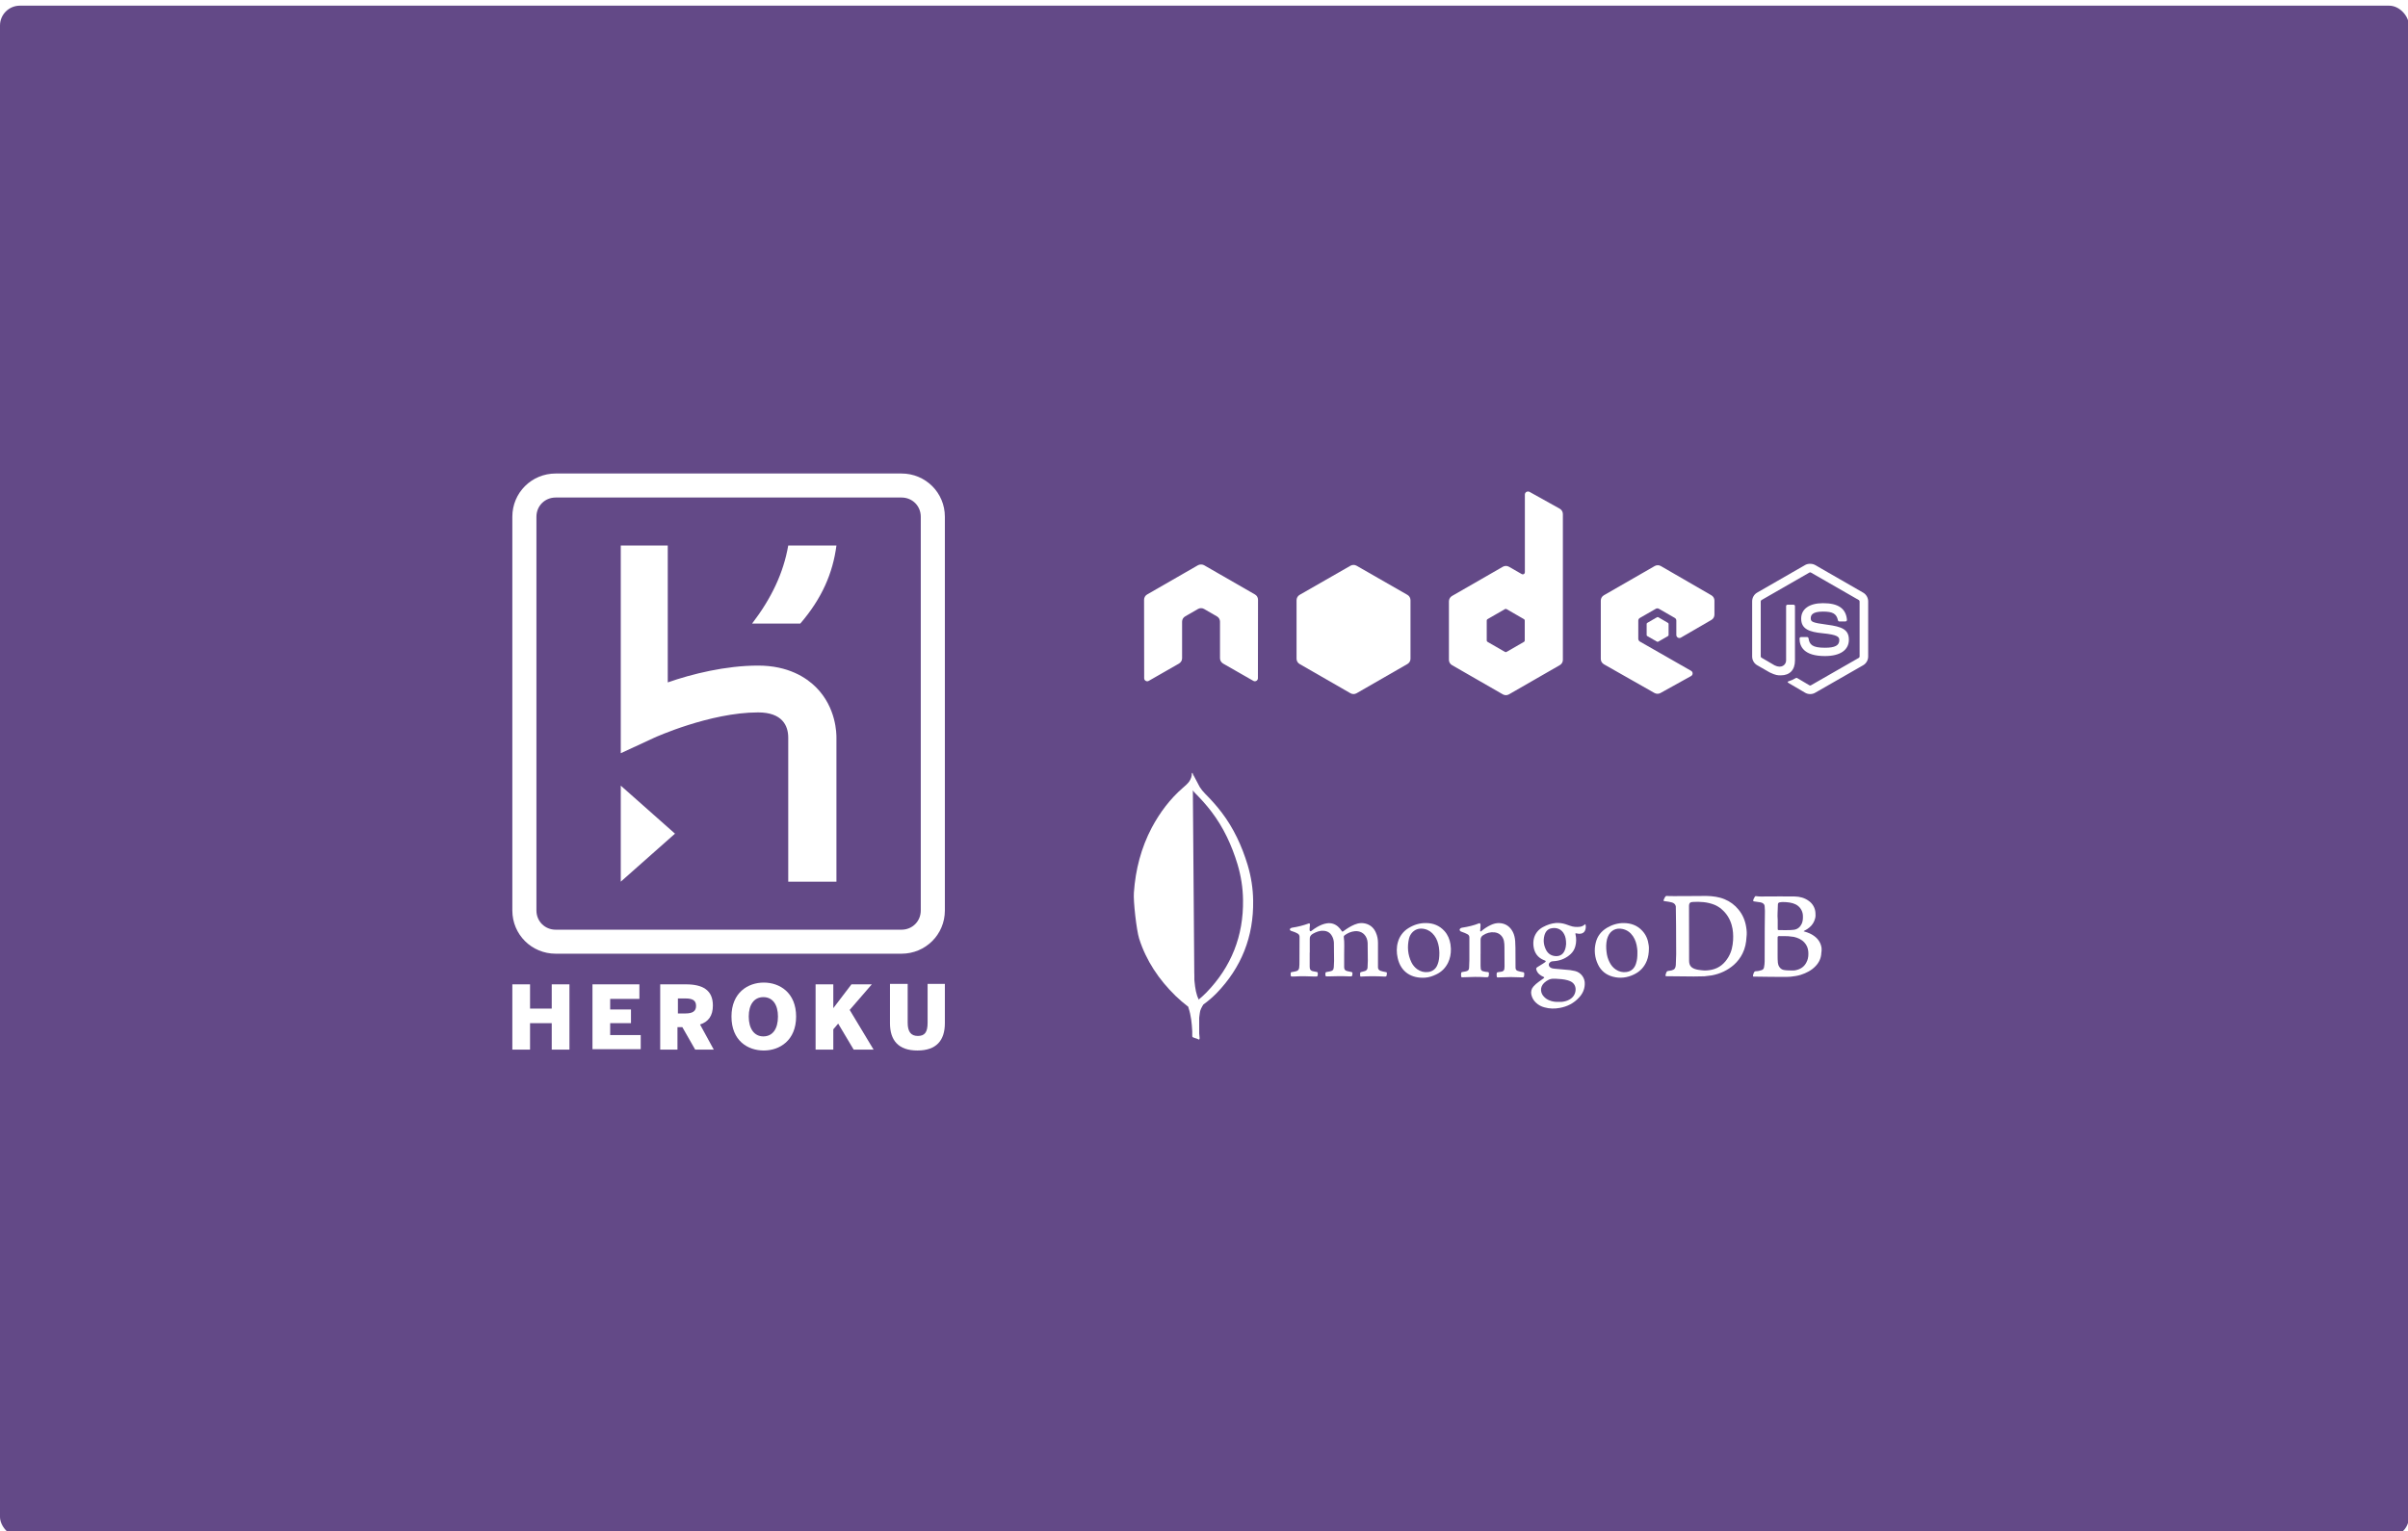
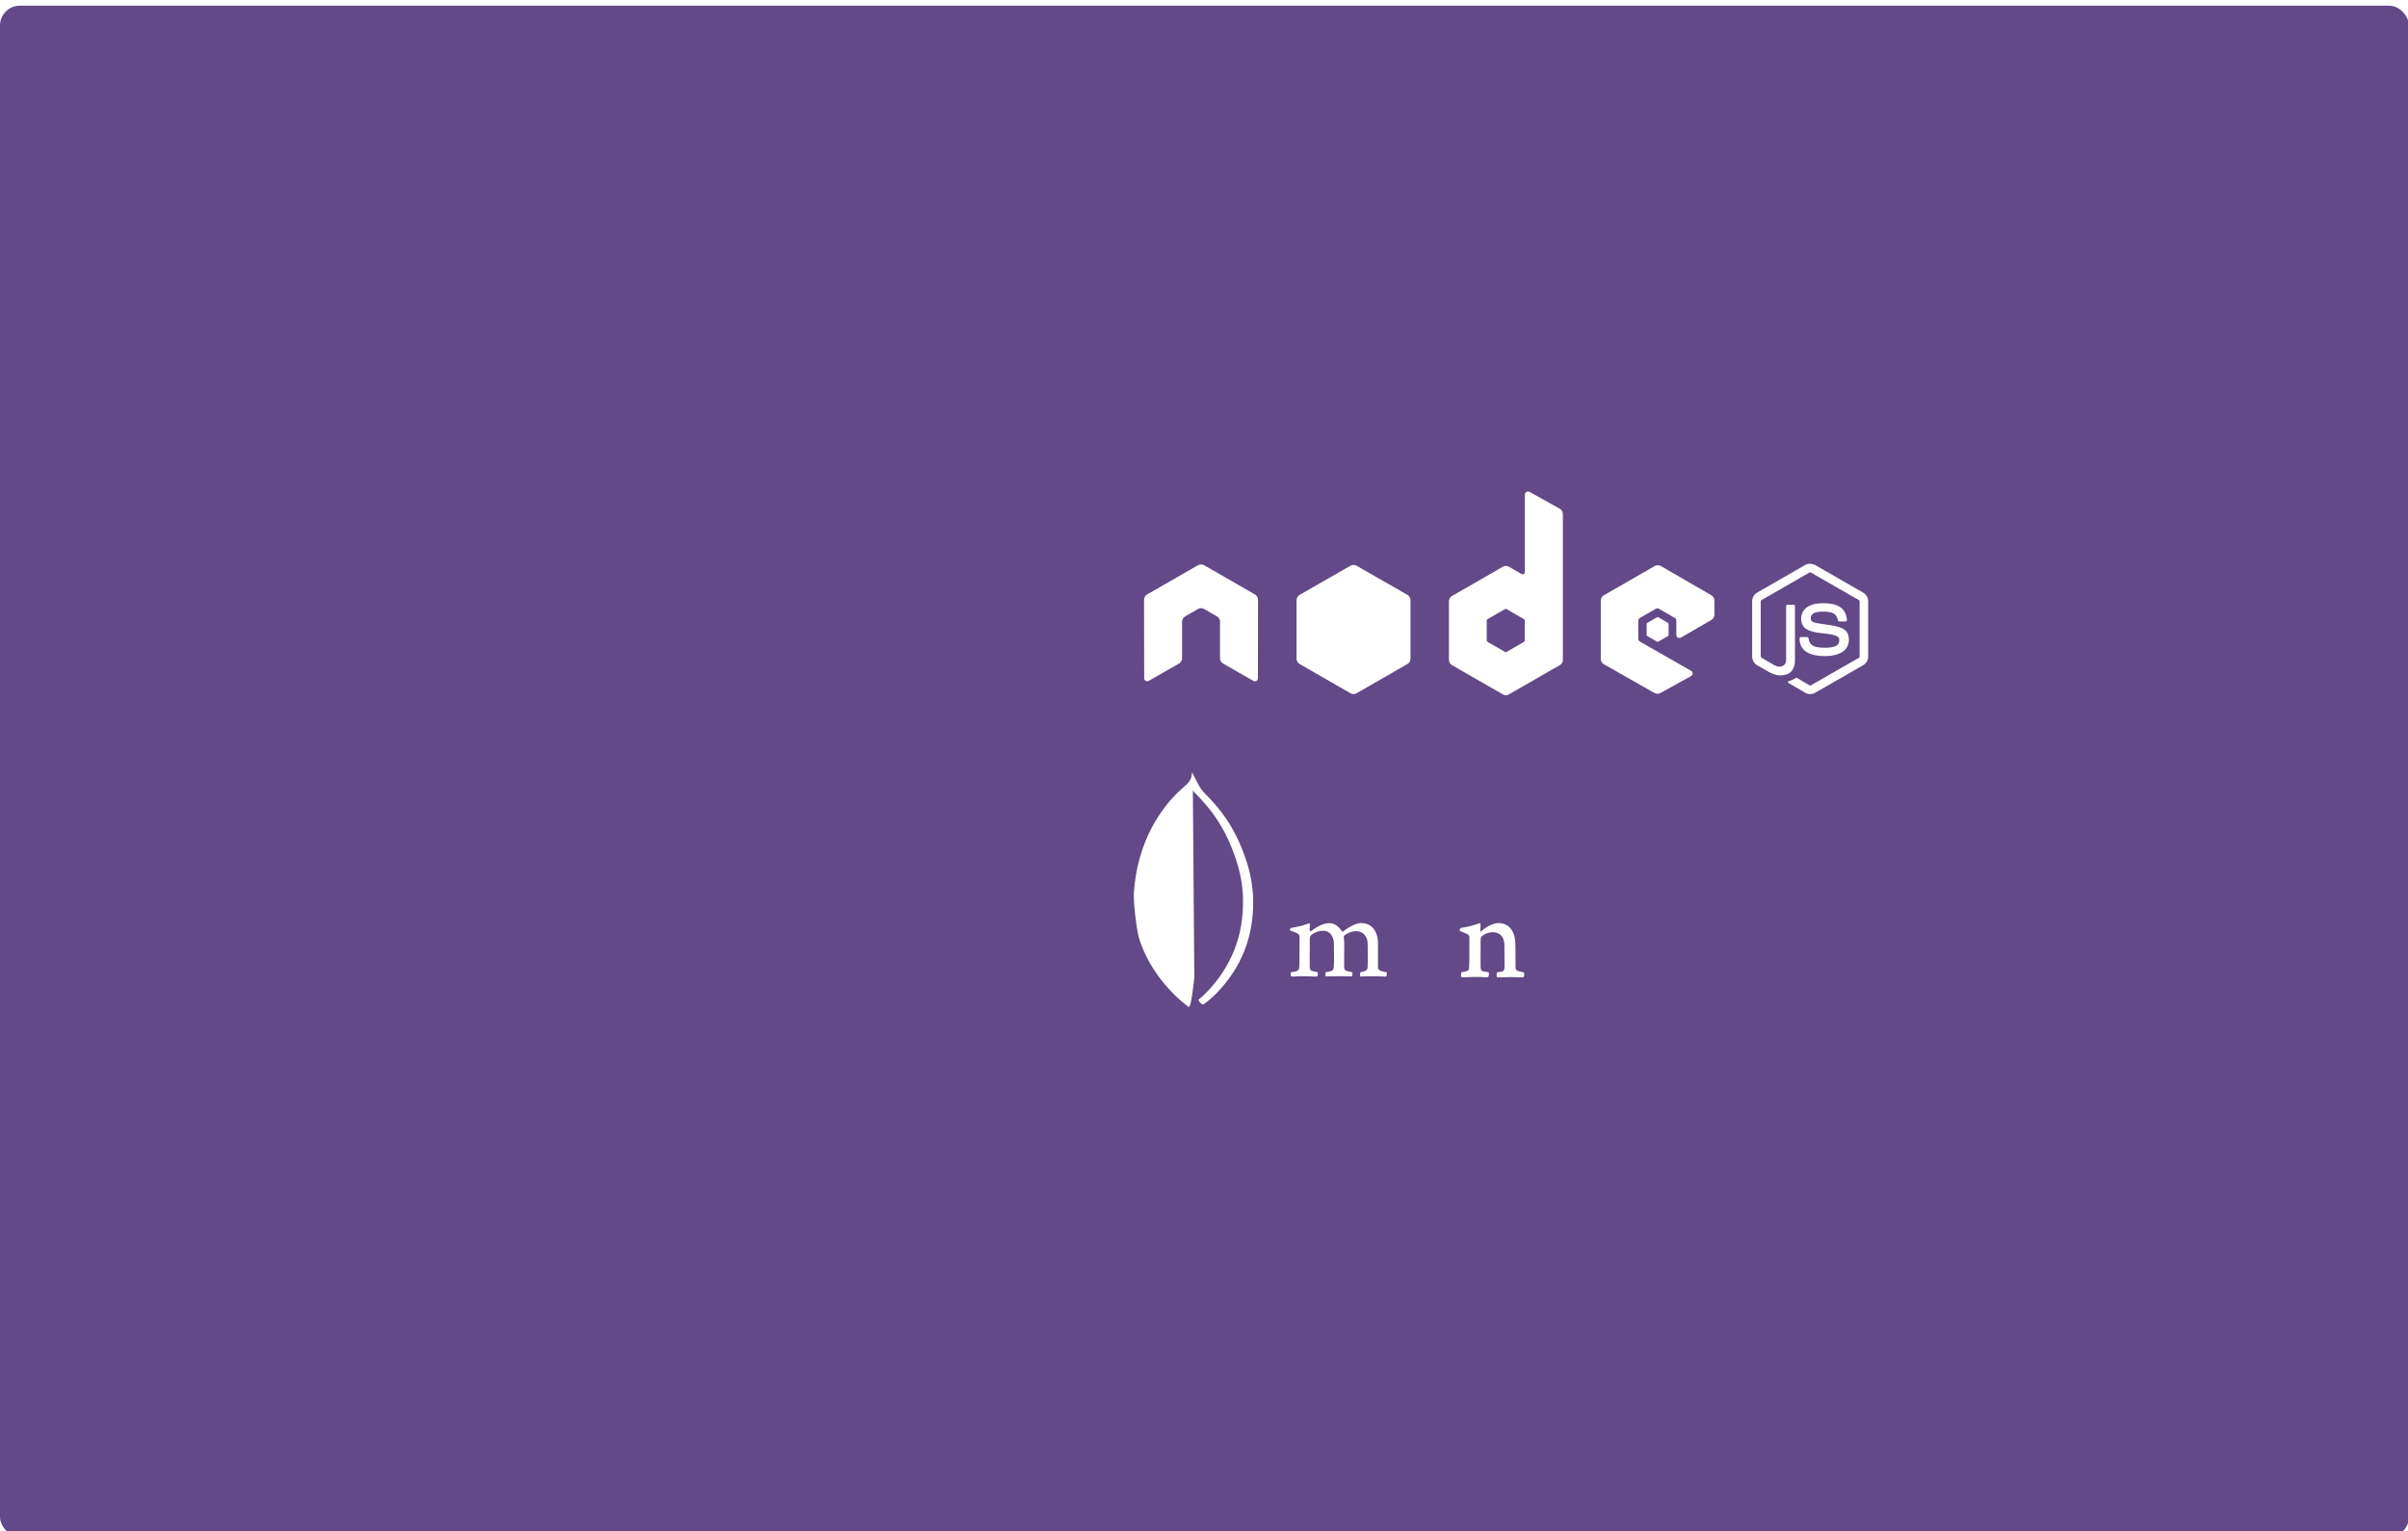
<svg xmlns="http://www.w3.org/2000/svg" width="1698" height="1080" viewBox="0 0 1698 1080" fill="none">
  <g clip-path="url(#clip0_291_28)">
    <g filter="url(#filter0_d_291_28)">
      <rect width="1698.67" height="1080" rx="14" fill="#634987" />
    </g>
    <g clip-path="url(#clip1_291_28)">
      <path d="M635.688 334H391.858C374.866 334 361.273 347.549 361.273 364.485V642.234C361.273 659.17 374.866 672.718 391.858 672.718H635.688C652.68 672.718 666.273 659.17 666.273 642.234V364.485C666.273 347.549 652.68 334 635.688 334ZM649.281 642.234C649.281 649.855 643.334 655.783 635.688 655.783H391.858C384.212 655.783 378.265 649.855 378.265 642.234V364.485C378.265 356.863 384.212 350.936 391.858 350.936H635.688C643.334 350.936 649.281 356.863 649.281 364.485V642.234ZM437.735 621.911L475.967 588.039L437.735 554.167V621.911ZM575.368 484.73C568.571 477.955 555.827 469.487 534.588 469.487C511.649 469.487 487.861 475.415 470.869 481.343V384.808H437.735V531.303L461.524 520.295C461.524 520.295 500.604 502.512 534.588 502.512C551.579 502.512 555.827 511.827 555.827 520.295V621.911H589.811V520.295C589.811 517.755 589.811 499.125 575.368 484.73ZM530.34 439.85H564.323C579.616 422.067 587.262 404.284 589.811 384.808H555.827C552.429 404.284 543.933 422.067 530.34 439.85Z" fill="white" />
      <path d="M627.563 694.014V721.707C627.563 733.842 633.494 740.999 646.918 740.999C660.342 740.999 666.273 733.842 666.273 721.707V694.014H654.098V721.396C654.098 727.93 652.225 730.731 647.23 730.731C642.235 730.731 640.05 727.619 640.05 721.396V694.014H627.563Z" fill="white" />
-       <path d="M587.604 694.325H575.116V740.377H587.604V726.063L591.037 722.018L601.964 740.377H616.012L599.154 712.373L614.763 694.325H600.403L587.604 711.128V694.325Z" fill="white" />
      <path d="M450.869 694.325H417.778V740.065H451.805V730.108H430.265V721.707H444.937V712.061H430.265V704.594H450.869V694.325Z" fill="white" />
      <path d="M373.76 694.325H361.273V740.377H373.76V721.707H389.057V740.377H401.544V694.325H389.057V711.439H373.76V694.325Z" fill="white" />
      <path fill-rule="evenodd" clip-rule="evenodd" d="M515.802 717.04C515.802 700.237 527.353 693.081 538.591 693.081C549.83 693.081 561.38 700.237 561.38 717.04C561.38 733.842 549.83 740.999 538.591 740.999C527.353 740.999 515.802 734.153 515.802 717.04ZM538.279 703.349C544.835 703.349 548.581 708.639 548.581 717.04C548.581 725.752 544.835 731.042 538.279 731.042C531.723 731.042 527.977 725.441 527.977 717.04C527.977 708.639 531.723 703.349 538.279 703.349Z" fill="white" />
      <path fill-rule="evenodd" clip-rule="evenodd" d="M465.541 694.325H483.648C495.51 694.325 502.691 698.37 502.691 709.261C502.691 716.418 499.569 720.774 493.637 722.641L503.315 740.377H490.203L481.15 724.508H477.716V740.377H465.541V694.325ZM490.828 709.572C490.828 713.306 488.33 714.862 483.335 714.862H478.028V704.282H483.335C488.642 704.282 490.828 705.838 490.828 709.572Z" fill="white" />
    </g>
    <path fill-rule="evenodd" clip-rule="evenodd" d="M845.012 705.277C845.131 705.497 845.255 705.715 845.384 705.931L845.412 705.977C846.121 707.149 846.933 708.493 848.652 708.493C851.921 706.117 854.993 703.479 857.837 700.604C875.391 682.471 884.072 660.653 883.66 635.247C883.559 626.747 882.23 618.347 879.782 610.15C875.698 596.727 869.983 584.33 861.513 573.166C857.947 568.451 853.964 564.049 849.78 559.849C848.357 558.419 847.091 556.84 846.003 555.138L841.007 545.708L840.993 545.713C840.887 545.838 840.846 550.218 840.851 557.369C841.414 558.053 842.01 558.712 842.637 559.341C846.821 563.541 850.804 567.943 854.37 572.658C862.84 583.822 868.555 596.219 872.639 609.642C875.087 617.839 876.416 626.239 876.517 634.74C876.929 660.146 868.248 681.963 850.694 700.097C848.889 701.921 846.993 703.65 845.012 705.277Z" fill="white" />
    <path d="M841.007 545.405C840.801 544.991 840.595 545.304 840.393 545.506C840.494 547.553 839.779 549.398 838.651 551.141C837.428 552.889 835.791 554.214 834.16 555.649C825.076 563.538 817.935 573.065 812.215 583.718C804.661 598.061 800.683 613.425 799.565 629.612C799.061 635.454 801.398 656.044 803.241 661.983C808.236 677.761 817.22 690.972 828.907 702.444C831.767 705.204 834.829 707.771 837.991 710.227C838.908 710.227 839.013 709.409 839.215 708.792C839.617 707.484 839.924 706.148 840.132 704.795C841.048 699.675 841.562 694.551 842.171 689.431L841.048 545.405H841.007Z" fill="white" />
-     <path d="M846.017 714.74C846.223 712.384 847.392 710.439 848.57 708.493C847.346 707.987 846.425 706.956 845.71 705.825C845.095 704.799 844.587 703.525 844.179 702.444C842.749 698.143 842.437 693.635 842.034 689.228V686.56C841.53 686.974 841.42 690.452 841.42 690.967C841.113 695.677 840.503 700.291 839.586 704.794C839.279 706.634 839.082 708.484 837.955 710.121C837.955 710.328 837.955 710.535 838.055 710.839C839.889 716.267 840.402 721.801 840.714 727.436V729.483C840.714 731.939 840.613 731.428 842.653 732.243C843.468 732.551 844.394 732.657 845.205 733.268C845.82 733.268 845.92 732.762 845.92 732.348L845.613 728.967V719.537C845.512 717.9 845.82 716.258 846.026 714.721L846.017 714.74Z" fill="white" />
    <path d="M923.524 671.897V681.653C923.513 682.04 923.535 682.426 923.59 682.809C923.716 683.964 924.423 684.669 925.462 684.993C926.431 685.249 927.416 685.442 928.41 685.571C928.986 685.637 929.178 685.89 929.243 686.51C929.309 688.694 929.117 688.953 927.006 688.821C922.083 688.563 917.155 688.502 912.231 688.821H911.763C910.228 688.887 910.102 688.755 910.102 687.215C910.102 686.956 910.167 686.637 910.167 686.379C910.167 685.909 910.485 685.674 910.935 685.674C911.964 685.547 912.919 685.289 913.883 685.096C915.226 684.777 915.989 683.941 916.12 682.593C916.308 681.118 916.308 679.577 916.308 678.098L916.373 660.897C916.394 660.398 916.273 659.903 916.025 659.47C915.776 659.038 915.41 658.685 914.969 658.454C913.812 657.809 912.588 657.292 911.319 656.913C910.935 656.786 910.551 656.725 910.233 656.528C909.297 656.077 909.273 655.246 910.167 654.729C910.485 654.541 910.869 654.41 911.253 654.344C915.134 653.769 918.948 652.801 922.635 651.455C923.403 651.197 923.595 651.267 923.665 652.033C923.73 652.503 923.665 653.066 923.599 653.508C923.473 654.344 923.473 655.175 923.473 655.95C923.473 656.27 923.538 656.594 923.857 656.786C924.175 656.979 924.498 656.786 924.793 656.599C926.136 655.565 927.479 654.607 928.949 653.78C931.055 652.625 933.301 651.596 935.735 651.277C938.683 650.892 941.234 651.662 943.476 653.588C944.403 654.42 945.219 655.369 945.905 656.411C946.546 657.35 946.607 657.374 947.44 656.73C949.874 654.931 952.429 653.329 955.181 652.174C958.059 650.953 961.003 650.765 963.942 651.789C966.947 652.878 968.997 654.997 970.214 657.886C971.243 660.197 971.683 662.583 971.683 665.072V682.273C971.683 683.429 972.151 684.152 973.284 684.716C974.501 685.186 975.844 685.42 977.121 685.679C977.955 685.867 977.955 685.867 977.955 686.712C977.828 688.826 977.636 688.957 975.586 688.826C970.453 688.537 965.308 688.537 960.175 688.826C959.145 688.892 959.145 688.892 959.089 687.863V687.544C959.023 685.806 959.023 685.806 960.689 685.43L962.351 684.979C962.914 684.846 963.416 684.527 963.776 684.072C964.136 683.618 964.333 683.056 964.335 682.475L964.522 677.661L964.396 665.082C964.347 663.959 964.11 662.852 963.694 661.808C962.093 657.89 958.579 656.481 955.186 656.866C952.626 657.125 950.388 658.149 948.278 659.628C947.828 659.948 947.51 660.333 947.576 660.976C948.151 665.086 947.763 669.196 947.833 673.302V682.226C947.833 683.833 948.474 684.603 950.009 684.988L952.958 685.632C953.407 685.698 953.66 685.89 953.66 686.402V686.872C953.594 688.671 953.473 688.751 951.675 688.732C946.56 688.474 941.44 688.544 936.39 688.732C934.658 688.798 934.518 688.605 934.598 686.853C934.663 685.82 934.785 685.763 935.749 685.571L937.855 685.186C939.727 684.8 940.415 684.096 940.541 682.104L940.729 677.802L940.602 664.899C940.476 663.292 940.134 661.751 939.259 660.276C937.981 657.9 935.983 656.683 933.245 656.552C930.493 656.364 928.064 657.388 925.757 658.665C924.156 659.605 923.454 660.718 923.581 662.583V671.954L923.524 671.897ZM1044.02 672.287V681.339C1044.03 681.982 1044.08 682.625 1044.15 683.264C1044.18 683.691 1044.34 684.096 1044.62 684.421C1044.9 684.745 1045.27 684.971 1045.69 685.063C1046.79 685.386 1047.93 685.58 1049.07 685.641C1049.72 685.707 1049.84 685.961 1049.91 686.477V686.928C1049.84 689.173 1049.59 689.432 1047.41 689.305C1042.55 688.986 1037.69 689.047 1032.83 689.305L1030.96 689.371C1030.57 689.371 1030.49 689.183 1030.38 688.92C1030.19 688.031 1030.19 687.113 1030.38 686.224C1030.45 685.838 1030.7 685.754 1031.08 685.646C1032.02 685.519 1032.82 685.327 1033.7 685.176C1035.31 684.791 1035.88 684.143 1035.94 682.48L1036.13 677.088V661.296C1036.13 660.14 1035.68 659.436 1034.66 658.919C1033.51 658.275 1032.29 657.829 1031.01 657.378C1030.62 657.252 1030.24 657.12 1029.92 656.927C1029.09 656.35 1028.99 655.518 1029.8 654.875C1030.16 654.575 1030.61 654.395 1031.07 654.358C1035.17 653.715 1039.13 652.817 1042.97 651.277C1043.42 651.089 1043.61 651.211 1043.8 651.596C1044 651.981 1044.06 652.432 1043.99 652.878L1043.8 655.894C1043.8 656.279 1043.62 656.833 1043.93 656.984C1044.31 657.242 1044.57 656.664 1044.89 656.514C1046.78 654.924 1048.86 653.587 1051.1 652.536C1053.08 651.596 1055.12 650.995 1057.43 651.126C1061.72 651.385 1064.79 653.569 1066.77 657.355C1067.79 659.346 1068.23 661.526 1068.43 663.776L1068.61 668.473L1068.68 682.659C1068.74 683.748 1069.13 684.458 1070.21 684.843C1071.34 685.219 1072.5 685.499 1073.67 685.679C1074.7 685.806 1074.75 685.998 1074.82 686.961V687.281C1074.69 689.465 1074.56 689.526 1072.39 689.394C1067.61 689.137 1062.83 689.137 1058.06 689.394C1057.42 689.46 1056.78 689.394 1056.19 689.46C1055.8 689.46 1055.55 689.394 1055.49 689.009C1055.36 688.173 1055.23 687.342 1055.42 686.44C1055.49 686.055 1055.68 685.862 1056.12 685.796L1059.07 685.326C1060.1 685.068 1060.67 684.387 1060.8 683.448L1060.93 681.649L1060.86 668.233C1060.86 666.693 1060.8 665.152 1060.48 663.611C1059.71 660.323 1057.22 657.975 1053.83 657.646C1050.89 657.327 1048.22 658.097 1045.77 659.699C1044.56 660.469 1044.04 661.559 1044.04 662.907V672.602C1044.04 672.414 1044.04 672.414 1044.11 672.414L1044.02 672.287Z" fill="white" />
-     <path d="M1231.35 654.118C1230.65 649.431 1228.92 645.26 1225.91 641.6C1223.3 638.368 1219.91 635.851 1216.06 634.282C1212.04 632.615 1207.75 632.098 1203.4 631.971C1201.6 631.906 1177.17 632.291 1175.38 631.971C1174.93 631.906 1174.61 632.037 1174.35 632.422C1174.03 632.892 1173.71 633.385 1173.52 633.897C1172.75 635.635 1172.75 635.504 1174.61 635.757C1176.14 636.016 1177.61 636.142 1179.08 636.593C1180.43 637.044 1181.39 637.815 1181.7 639.289C1181.83 639.994 1181.96 662.587 1181.96 673.118L1181.7 680.634C1181.64 681.212 1181.58 681.789 1181.39 682.301C1181.13 683.072 1180.68 683.711 1179.92 684.039C1179.07 684.438 1178.16 684.677 1177.23 684.744C1175.5 684.932 1175.25 685.002 1174.67 686.928L1174.48 687.633C1174.36 688.469 1174.42 688.596 1175.25 688.596L1194.37 688.784L1201.86 688.657L1207.04 688.013C1212.93 686.923 1218.17 684.481 1222.65 680.568C1225.2 678.303 1227.29 675.554 1228.79 672.48C1230.58 668.886 1231.35 664.964 1231.54 660.99C1231.86 658.745 1231.73 656.434 1231.35 654.123V654.118ZM1222.08 663.231C1221.82 667.341 1220.99 671.319 1218.88 674.913C1216.19 679.601 1212.36 682.874 1207.05 684.025C1204.75 684.495 1202.44 684.73 1200.03 684.41C1198.3 684.223 1196.64 684.025 1195.04 683.448C1192.16 682.414 1191.14 680.629 1191.07 677.811L1191.01 639.106C1191.01 636.795 1192.04 636.288 1193.7 636.218C1196.19 636.03 1198.75 636.091 1201.24 636.344C1203.9 636.602 1206.51 637.235 1208.99 638.223C1210.83 638.994 1212.53 640.056 1214.04 641.37C1217.49 644.33 1219.8 648.04 1221.06 652.409C1222.09 655.941 1222.28 659.534 1222.09 663.128L1222.08 663.231ZM1284.51 669.525C1284.51 669.14 1284.51 668.821 1284.44 668.435C1283.87 664.903 1282.01 662.207 1279.14 660.154C1277.28 658.806 1275.17 657.909 1273 657.266C1272.61 657.139 1272.29 657.007 1271.91 656.946C1271.98 656.627 1272.17 656.561 1272.36 656.495C1273.64 655.852 1274.85 655.147 1275.94 654.184C1277.92 652.517 1279.22 650.459 1279.9 647.956C1280.29 646.608 1280.29 645.26 1280.16 643.846C1280.06 642.192 1279.58 640.583 1278.77 639.138C1277.97 637.693 1276.84 636.449 1275.49 635.499C1272.54 633.315 1269.09 632.418 1265.51 632.352C1258.6 632.225 1251.64 632.352 1244.73 632.352C1242.75 632.352 1240.77 632.479 1238.72 632.164C1238.33 632.098 1237.78 631.976 1237.5 632.422C1237.03 633.258 1236.47 634.09 1236.28 635.053C1236.22 635.504 1236.35 635.757 1236.86 635.823L1241.27 636.466C1243.01 636.725 1244.22 637.688 1244.34 639.228C1244.47 640.293 1244.53 641.364 1244.53 642.437L1244.4 654.438L1244.34 678.187C1244.34 679.596 1244.15 680.949 1243.89 682.358C1243.83 682.805 1243.64 683.225 1243.34 683.566C1243.05 683.908 1242.66 684.157 1242.23 684.284C1240.95 684.669 1239.73 685.054 1238.39 685.054C1238.03 685.02 1237.67 685.109 1237.37 685.307C1237.07 685.505 1236.84 685.8 1236.73 686.144C1236.47 686.721 1236.26 687.365 1236.15 687.943C1236.03 688.713 1236.22 688.976 1236.99 688.882C1237.56 688.816 1258.67 689.333 1262.63 688.948C1265 688.69 1267.31 688.37 1269.67 687.666C1273.69 686.383 1277.41 684.519 1280.35 681.371C1282.78 678.802 1284.19 675.721 1284.31 672.127C1284.5 671.291 1284.5 670.46 1284.5 669.558L1284.51 669.525ZM1253.49 643.221L1253.68 638.087C1253.68 637.124 1254.06 636.678 1255.02 636.481C1256.55 636.161 1258.09 636.293 1259.62 636.354C1261.16 636.481 1262.63 636.673 1264.16 637.124C1266.97 637.96 1269.15 639.567 1270.44 642.258C1271.02 643.482 1271.32 644.82 1271.33 646.176C1271.4 647.975 1271.26 649.708 1270.56 651.436C1269.48 653.813 1267.75 655.354 1265.25 655.805C1262.76 656.256 1255.66 656.063 1254.57 656.063C1253.62 656.063 1253.55 655.936 1253.55 654.973V648.928C1253.39 647.048 1253.37 645.16 1253.48 643.277L1253.49 643.221ZM1274.27 677.755C1273.18 680.643 1271.2 682.64 1268.39 683.72C1266.85 684.298 1265.32 684.659 1263.71 684.556C1261.72 684.49 1259.74 684.556 1257.76 684.171C1255.08 683.593 1253.86 681.024 1253.67 679.164C1253.35 675.89 1253.54 672.55 1253.48 670.112V661.639C1253.48 660.605 1253.61 660.291 1254.7 660.291L1260.71 660.356L1264.81 660.826C1267.68 661.469 1270.3 662.564 1272.35 664.804C1274.02 666.603 1274.91 668.783 1275.11 671.16C1275.29 673.405 1275.17 675.589 1274.34 677.708L1274.27 677.755Z" fill="white" />
-     <path d="M1111.76 658.417L1113.42 658.675C1115.21 658.741 1117.32 658.097 1117.96 655.594C1118.31 654.398 1118.31 653.126 1117.96 651.93C1117.58 651.93 1117.39 652.249 1117.19 652.381C1116.23 653.151 1115.15 653.602 1114 653.729C1111.69 653.987 1109.39 653.856 1107.15 653.024L1104.02 651.935C1101.83 651.216 1099.53 650.913 1097.23 651.042C1093.97 651.301 1090.9 652.39 1088.02 653.931C1084.95 655.598 1082.78 658.102 1081.75 661.507C1081.18 663.499 1081.11 665.547 1081.37 667.604C1082.01 672.292 1084.44 675.566 1088.79 677.299C1089.04 677.365 1089.23 677.487 1089.49 677.558C1090.06 677.877 1090.13 678.201 1089.61 678.647L1088.01 679.737L1084.18 682.114C1083.22 682.692 1083.09 683.147 1083.41 684.167C1083.79 685.366 1084.5 686.433 1085.45 687.248C1086.33 688.004 1087.32 688.611 1088.4 689.047C1089.1 689.366 1089.1 689.517 1088.46 690.08L1084.81 692.711C1083.59 693.65 1082.38 694.59 1081.36 695.792C1080.65 696.554 1080.14 697.48 1079.87 698.488C1079.6 699.496 1079.59 700.554 1079.82 701.57C1080.3 703.798 1081.46 705.819 1083.15 707.347C1084.81 708.893 1086.83 709.996 1089.03 710.555C1092.61 711.589 1096.32 711.645 1099.97 710.94C1105.21 709.978 1109.79 707.652 1113.4 703.688C1115.89 701.058 1117.36 697.976 1117.49 694.294C1117.63 692.164 1117.02 690.053 1115.75 688.338C1114.49 686.622 1112.66 685.412 1110.59 684.923L1107.13 684.279L1096.58 683.34C1095.43 683.274 1094.27 683.082 1093.32 682.504C1092.1 681.733 1091.78 680.259 1092.55 679.296C1093.12 678.591 1093.83 678.14 1094.72 678.074L1096.77 677.886C1100.81 677.474 1104.61 675.737 1107.58 672.945C1109.16 671.475 1110.29 669.581 1110.84 667.487C1111.61 664.725 1111.61 661.85 1110.96 659.032C1110.78 658.327 1110.84 658.262 1111.73 658.389L1111.76 658.417ZM1096.08 690.39C1096.47 690.456 1096.85 690.39 1097.23 690.39C1099.92 690.517 1102.67 690.71 1105.29 691.424C1106.15 691.678 1106.98 692 1107.79 692.387C1110.35 693.796 1111.31 696.238 1110.98 698.869C1110.6 701.758 1109 703.81 1106.5 705.163C1104.84 706.102 1102.98 706.511 1101.07 706.704C1100.36 706.769 1099.72 706.704 1099.02 706.704C1096.78 706.769 1094.61 706.516 1092.5 705.614C1091.03 705.036 1089.81 704.205 1088.72 703.045C1086.49 700.799 1085.45 696.689 1088.79 693.35C1090.84 691.471 1093.14 690.141 1096.08 690.39V690.39ZM1103.37 670.362C1102.03 673.762 1099.09 674.791 1096.15 674.34C1093.46 673.955 1091.48 672.48 1090.2 670.038C1088.54 666.764 1088.1 663.368 1089.05 659.831C1089.75 657.2 1091.35 655.209 1094.17 654.758C1097.75 654.114 1101.19 655.401 1102.99 658.994C1103.93 660.732 1104.34 662.846 1104.34 665.862C1104.27 667.083 1104.02 668.75 1103.38 670.357L1103.37 670.362ZM1022.79 665.993C1022.21 662.527 1020.94 659.38 1018.57 656.749C1015.05 652.832 1010.58 651.113 1005.52 651.099C1001.11 651.033 996.956 652.32 993.24 654.631C989.587 656.825 986.909 660.339 985.756 664.453C984.67 668.177 984.727 671.968 985.569 675.749C987.806 685.895 995.613 690.254 1004.94 689.615C1007.7 689.427 1010.32 688.526 1012.81 687.304C1016.52 685.566 1019.21 682.809 1021.06 679.15C1022.53 676.134 1023.16 672.922 1023.1 669.262L1022.79 665.989L1022.79 665.993ZM1013.71 680.244C1013.25 681.689 1012.39 682.968 1011.22 683.926C1010.05 684.883 1008.62 685.478 1007.12 685.637C1004.31 686.022 1001.68 685.317 999.319 683.645C997.613 682.386 996.231 680.735 995.29 678.831C992.669 673.438 992.22 667.792 993.558 662.015C993.989 660.227 994.921 658.6 996.244 657.327C998.613 655.143 1001.36 654.631 1004.43 655.274C1007.38 655.918 1009.62 657.52 1011.45 659.962C1013.29 662.405 1014.14 665.223 1014.65 668.182C1014.91 669.657 1014.91 671.198 1014.97 672.161C1014.97 675.242 1014.71 677.797 1013.75 680.249L1013.71 680.244ZM1162.54 666.51C1162.07 662.785 1160.69 659.384 1158.06 656.561C1154.61 652.775 1150.13 651.169 1145.14 651.103C1140.86 651.037 1136.89 652.259 1133.25 654.377C1129.15 656.82 1126.34 660.281 1125.25 664.969C1123.96 670.084 1124.5 675.493 1126.79 680.244C1128.89 684.74 1132.48 687.628 1137.22 688.911C1142.46 690.32 1147.45 689.681 1152.31 687.304C1156.53 685.252 1159.53 682.043 1161.26 677.675C1162.29 675.106 1162.67 672.349 1162.73 669.136C1162.8 668.558 1162.67 667.529 1162.54 666.505L1162.54 666.51ZM1153.71 679.413C1152.68 682.88 1150.52 685.125 1146.87 685.642C1144.18 686.027 1141.63 685.383 1139.32 683.843C1137.34 682.494 1135.93 680.695 1134.91 678.582C1133.76 676.336 1133.12 673.96 1132.86 671.522C1132.48 668.506 1132.48 665.556 1133.18 662.536C1133.31 661.941 1133.51 661.36 1133.76 660.803C1135.55 656.308 1139.51 654.255 1144.18 655.284C1147.32 655.988 1149.68 657.726 1151.48 660.357C1153.21 662.926 1154.04 665.749 1154.42 668.812C1154.61 670.033 1154.68 671.315 1154.61 672.405C1154.61 674.908 1154.42 677.22 1153.68 679.465L1153.71 679.413Z" fill="white" />
    <path d="M1276.43 397.681C1275.18 397.681 1273.97 397.936 1272.9 398.54L1239.05 418.017C1236.86 419.274 1235.53 421.65 1235.53 424.176V463.062C1235.53 465.587 1236.86 467.959 1239.05 469.22L1247.89 474.296C1252.19 476.406 1253.77 476.372 1255.73 476.372C1262.09 476.372 1265.72 472.527 1265.72 465.845V427.482C1265.72 426.939 1265.25 426.551 1264.71 426.551H1260.47C1259.93 426.551 1259.47 426.949 1259.47 427.482V465.865C1259.47 468.827 1256.37 471.807 1251.34 469.302L1242.15 463.932C1241.83 463.756 1241.58 463.434 1241.58 463.073V424.187C1241.58 423.819 1241.83 423.443 1242.15 423.257L1275.93 403.848C1276.25 403.667 1276.63 403.667 1276.94 403.848L1310.72 423.257C1311.04 423.449 1311.3 423.807 1311.3 424.187V463.073C1311.3 463.444 1311.11 463.824 1310.79 464.004L1276.94 483.412C1276.64 483.584 1276.24 483.584 1275.94 483.412L1267.24 478.256C1266.98 478.105 1266.63 478.117 1266.38 478.256C1263.98 479.612 1263.52 479.769 1261.27 480.547C1260.72 480.739 1259.88 481.039 1261.56 481.98L1272.92 488.649C1274 489.272 1275.2 489.579 1276.44 489.579C1277.69 489.579 1278.88 489.281 1279.96 488.649L1313.81 469.241C1316 467.971 1317.34 465.608 1317.34 463.083V424.197C1317.34 421.671 1316 419.3 1313.81 418.038L1279.96 398.561C1278.9 397.957 1277.68 397.702 1276.44 397.702L1276.43 397.681ZM1285.48 425.467C1275.84 425.467 1270.1 429.555 1270.1 436.352C1270.1 443.717 1275.8 445.751 1285.05 446.663C1296.12 447.743 1296.98 449.362 1296.98 451.533C1296.98 455.298 1293.97 456.903 1286.85 456.903C1277.9 456.903 1275.94 454.678 1275.28 450.235C1275.2 449.759 1274.83 449.376 1274.34 449.376H1269.95C1269.68 449.382 1269.43 449.489 1269.24 449.676C1269.06 449.863 1268.95 450.114 1268.94 450.378C1268.94 456.054 1272.04 462.766 1286.84 462.766C1297.55 462.766 1303.73 458.586 1303.73 451.237C1303.73 443.971 1298.74 442.008 1288.35 440.637C1277.86 439.244 1276.85 438.577 1276.85 436.126C1276.85 434.103 1277.7 431.398 1285.47 431.398C1292.42 431.398 1294.99 432.891 1296.04 437.557C1296.13 437.995 1296.52 438.353 1296.97 438.353H1301.37C1301.64 438.353 1301.9 438.188 1302.09 437.995C1302.27 437.789 1302.4 437.557 1302.38 437.278C1301.7 429.242 1296.32 425.462 1285.49 425.462L1285.48 425.467Z" fill="white" />
    <path d="M1077.41 346.705C1077.03 346.706 1076.66 346.804 1076.33 346.992C1076.01 347.182 1075.74 347.454 1075.55 347.78C1075.36 348.107 1075.26 348.477 1075.26 348.854V403.636C1075.26 404.174 1075 404.656 1074.54 404.925C1074.31 405.058 1074.05 405.128 1073.78 405.128C1073.52 405.128 1073.26 405.058 1073.03 404.925L1064.04 399.77C1063.39 399.392 1062.64 399.193 1061.89 399.193C1061.13 399.193 1060.39 399.392 1059.73 399.77L1023.87 420.393C1022.53 421.163 1021.71 422.646 1021.71 424.188V465.436C1021.71 466.191 1021.91 466.932 1022.29 467.586C1022.67 468.24 1023.21 468.782 1023.87 469.159L1059.73 489.783C1060.39 490.162 1061.13 490.362 1061.89 490.362C1062.64 490.362 1063.39 490.162 1064.04 489.783L1099.91 469.159C1100.56 468.782 1101.11 468.24 1101.49 467.586C1101.87 466.932 1102.07 466.191 1102.06 465.436V362.603C1102.06 361.038 1101.21 359.57 1099.84 358.808L1078.49 346.919C1078.16 346.733 1077.78 346.7 1077.41 346.704V346.705ZM846.702 398.193C846.017 398.221 845.375 398.339 844.761 398.695L808.898 419.318C808.241 419.694 807.695 420.237 807.316 420.891C806.938 421.544 806.74 422.287 806.742 423.041L806.815 478.398C806.815 479.169 807.214 479.883 807.894 480.259C808.56 480.658 809.386 480.658 810.049 480.259L831.323 468.085C832.672 467.289 833.551 465.899 833.551 464.363V438.51C833.551 436.967 834.365 435.554 835.708 434.788L844.765 429.561C845.419 429.181 846.163 428.983 846.92 428.987C847.678 428.983 848.423 429.181 849.077 429.561L858.129 434.785C859.471 435.551 860.285 436.967 860.285 438.507V464.359C860.285 465.898 861.184 467.295 862.512 468.081L883.786 480.255C884.456 480.654 885.28 480.654 885.942 480.255C886.601 479.877 887.021 479.164 887.021 478.394L887.093 423.039C887.097 422.284 886.9 421.541 886.521 420.887C886.142 420.233 885.596 419.691 884.937 419.316L849.074 398.694C848.468 398.339 847.822 398.22 847.133 398.192H846.704L846.702 398.193ZM1168.98 398.695C1168.22 398.693 1167.48 398.89 1166.82 399.268L1130.96 419.892C1129.62 420.664 1128.8 422.074 1128.8 423.615V464.862C1128.8 466.413 1129.68 467.818 1131.03 468.585L1166.6 488.789C1167.92 489.536 1169.52 489.592 1170.84 488.859L1192.4 476.899C1193.09 476.521 1193.55 475.815 1193.55 475.038C1193.56 474.262 1193.15 473.563 1192.47 473.177L1156.39 452.553C1155.72 452.169 1155.24 451.391 1155.24 450.619V437.721C1155.24 436.951 1155.72 436.244 1156.39 435.86L1167.61 429.414C1168.27 429.03 1169.09 429.03 1169.76 429.414L1180.98 435.86C1181.31 436.048 1181.58 436.319 1181.77 436.646C1181.96 436.973 1182.06 437.344 1182.06 437.721V447.89C1182.06 448.267 1182.16 448.638 1182.35 448.965C1182.53 449.292 1182.81 449.563 1183.14 449.751C1183.81 450.137 1184.62 450.139 1185.29 449.751L1206.78 437.293C1208.12 436.521 1208.94 435.106 1208.94 433.571V423.618C1208.94 422.863 1208.74 422.122 1208.36 421.468C1207.98 420.815 1207.44 420.272 1206.78 419.894L1171.13 399.27C1170.48 398.892 1169.74 398.694 1168.98 398.697L1168.98 398.695ZM1061.74 429.489C1061.94 429.488 1062.14 429.537 1062.32 429.631L1074.61 436.721C1074.94 436.913 1075.18 437.268 1075.18 437.651V451.83C1075.18 452.215 1074.94 452.57 1074.61 452.761L1062.32 459.85C1061.98 460.039 1061.58 460.039 1061.24 459.85L1048.95 452.761C1048.62 452.569 1048.37 452.213 1048.37 451.83V437.649C1048.37 437.265 1048.62 436.913 1048.95 436.719L1061.24 429.63C1061.41 429.534 1061.56 429.488 1061.74 429.488V429.487V429.489Z" fill="white" />
    <path d="M954.439 398.479C953.682 398.478 952.937 398.675 952.281 399.052L916.417 419.605C915.077 420.375 914.261 421.859 914.261 423.4V464.648C914.259 465.402 914.458 466.144 914.836 466.798C915.215 467.452 915.76 467.994 916.417 468.37L952.281 488.994C952.936 489.373 953.68 489.573 954.438 489.573C955.195 489.573 955.939 489.373 956.594 488.994L992.458 468.37C993.114 467.993 993.659 467.451 994.038 466.797C994.417 466.143 994.616 465.401 994.615 464.647V423.399C994.615 421.856 993.799 420.373 992.457 419.604L956.593 399.051C955.937 398.673 955.193 398.475 954.435 398.478L954.439 398.479ZM1168.91 435.288C1168.76 435.288 1168.61 435.288 1168.48 435.357L1161.58 439.368C1161.45 439.44 1161.34 439.543 1161.26 439.669C1161.19 439.794 1161.15 439.938 1161.14 440.084V447.962C1161.14 448.258 1161.32 448.529 1161.58 448.678L1168.48 452.617C1168.59 452.69 1168.73 452.729 1168.87 452.729C1169.01 452.729 1169.15 452.69 1169.26 452.617L1176.16 448.678C1176.42 448.532 1176.6 448.258 1176.6 447.962V440.084C1176.6 439.787 1176.42 439.517 1176.16 439.367L1169.26 435.356C1169.14 435.281 1169.05 435.287 1168.9 435.287L1168.91 435.288Z" fill="white" />
  </g>
  <defs>
    <filter id="filter0_d_291_28" x="-20" y="-16" width="1738.67" height="1120" filterUnits="userSpaceOnUse" color-interpolation-filters="sRGB">
      <feFlood flood-opacity="0" result="BackgroundImageFix" />
      <feColorMatrix in="SourceAlpha" type="matrix" values="0 0 0 0 0 0 0 0 0 0 0 0 0 0 0 0 0 0 127 0" result="hardAlpha" />
      <feOffset dy="4" />
      <feGaussianBlur stdDeviation="10" />
      <feComposite in2="hardAlpha" operator="out" />
      <feColorMatrix type="matrix" values="0 0 0 0 0 0 0 0 0 0.111 0 0 0 0 0.696 0 0 0 0.05 0" />
      <feBlend mode="normal" in2="BackgroundImageFix" result="effect1_dropShadow_291_28" />
      <feBlend mode="normal" in="SourceGraphic" in2="effect1_dropShadow_291_28" result="shape" />
    </filter>
    <clipPath id="clip0_291_28">
      <rect width="1698" height="1080" fill="white" />
    </clipPath>
    <clipPath id="clip1_291_28">
-       <rect width="305" height="407" fill="white" transform="translate(361 334)" />
-     </clipPath>
+       </clipPath>
  </defs>
</svg>